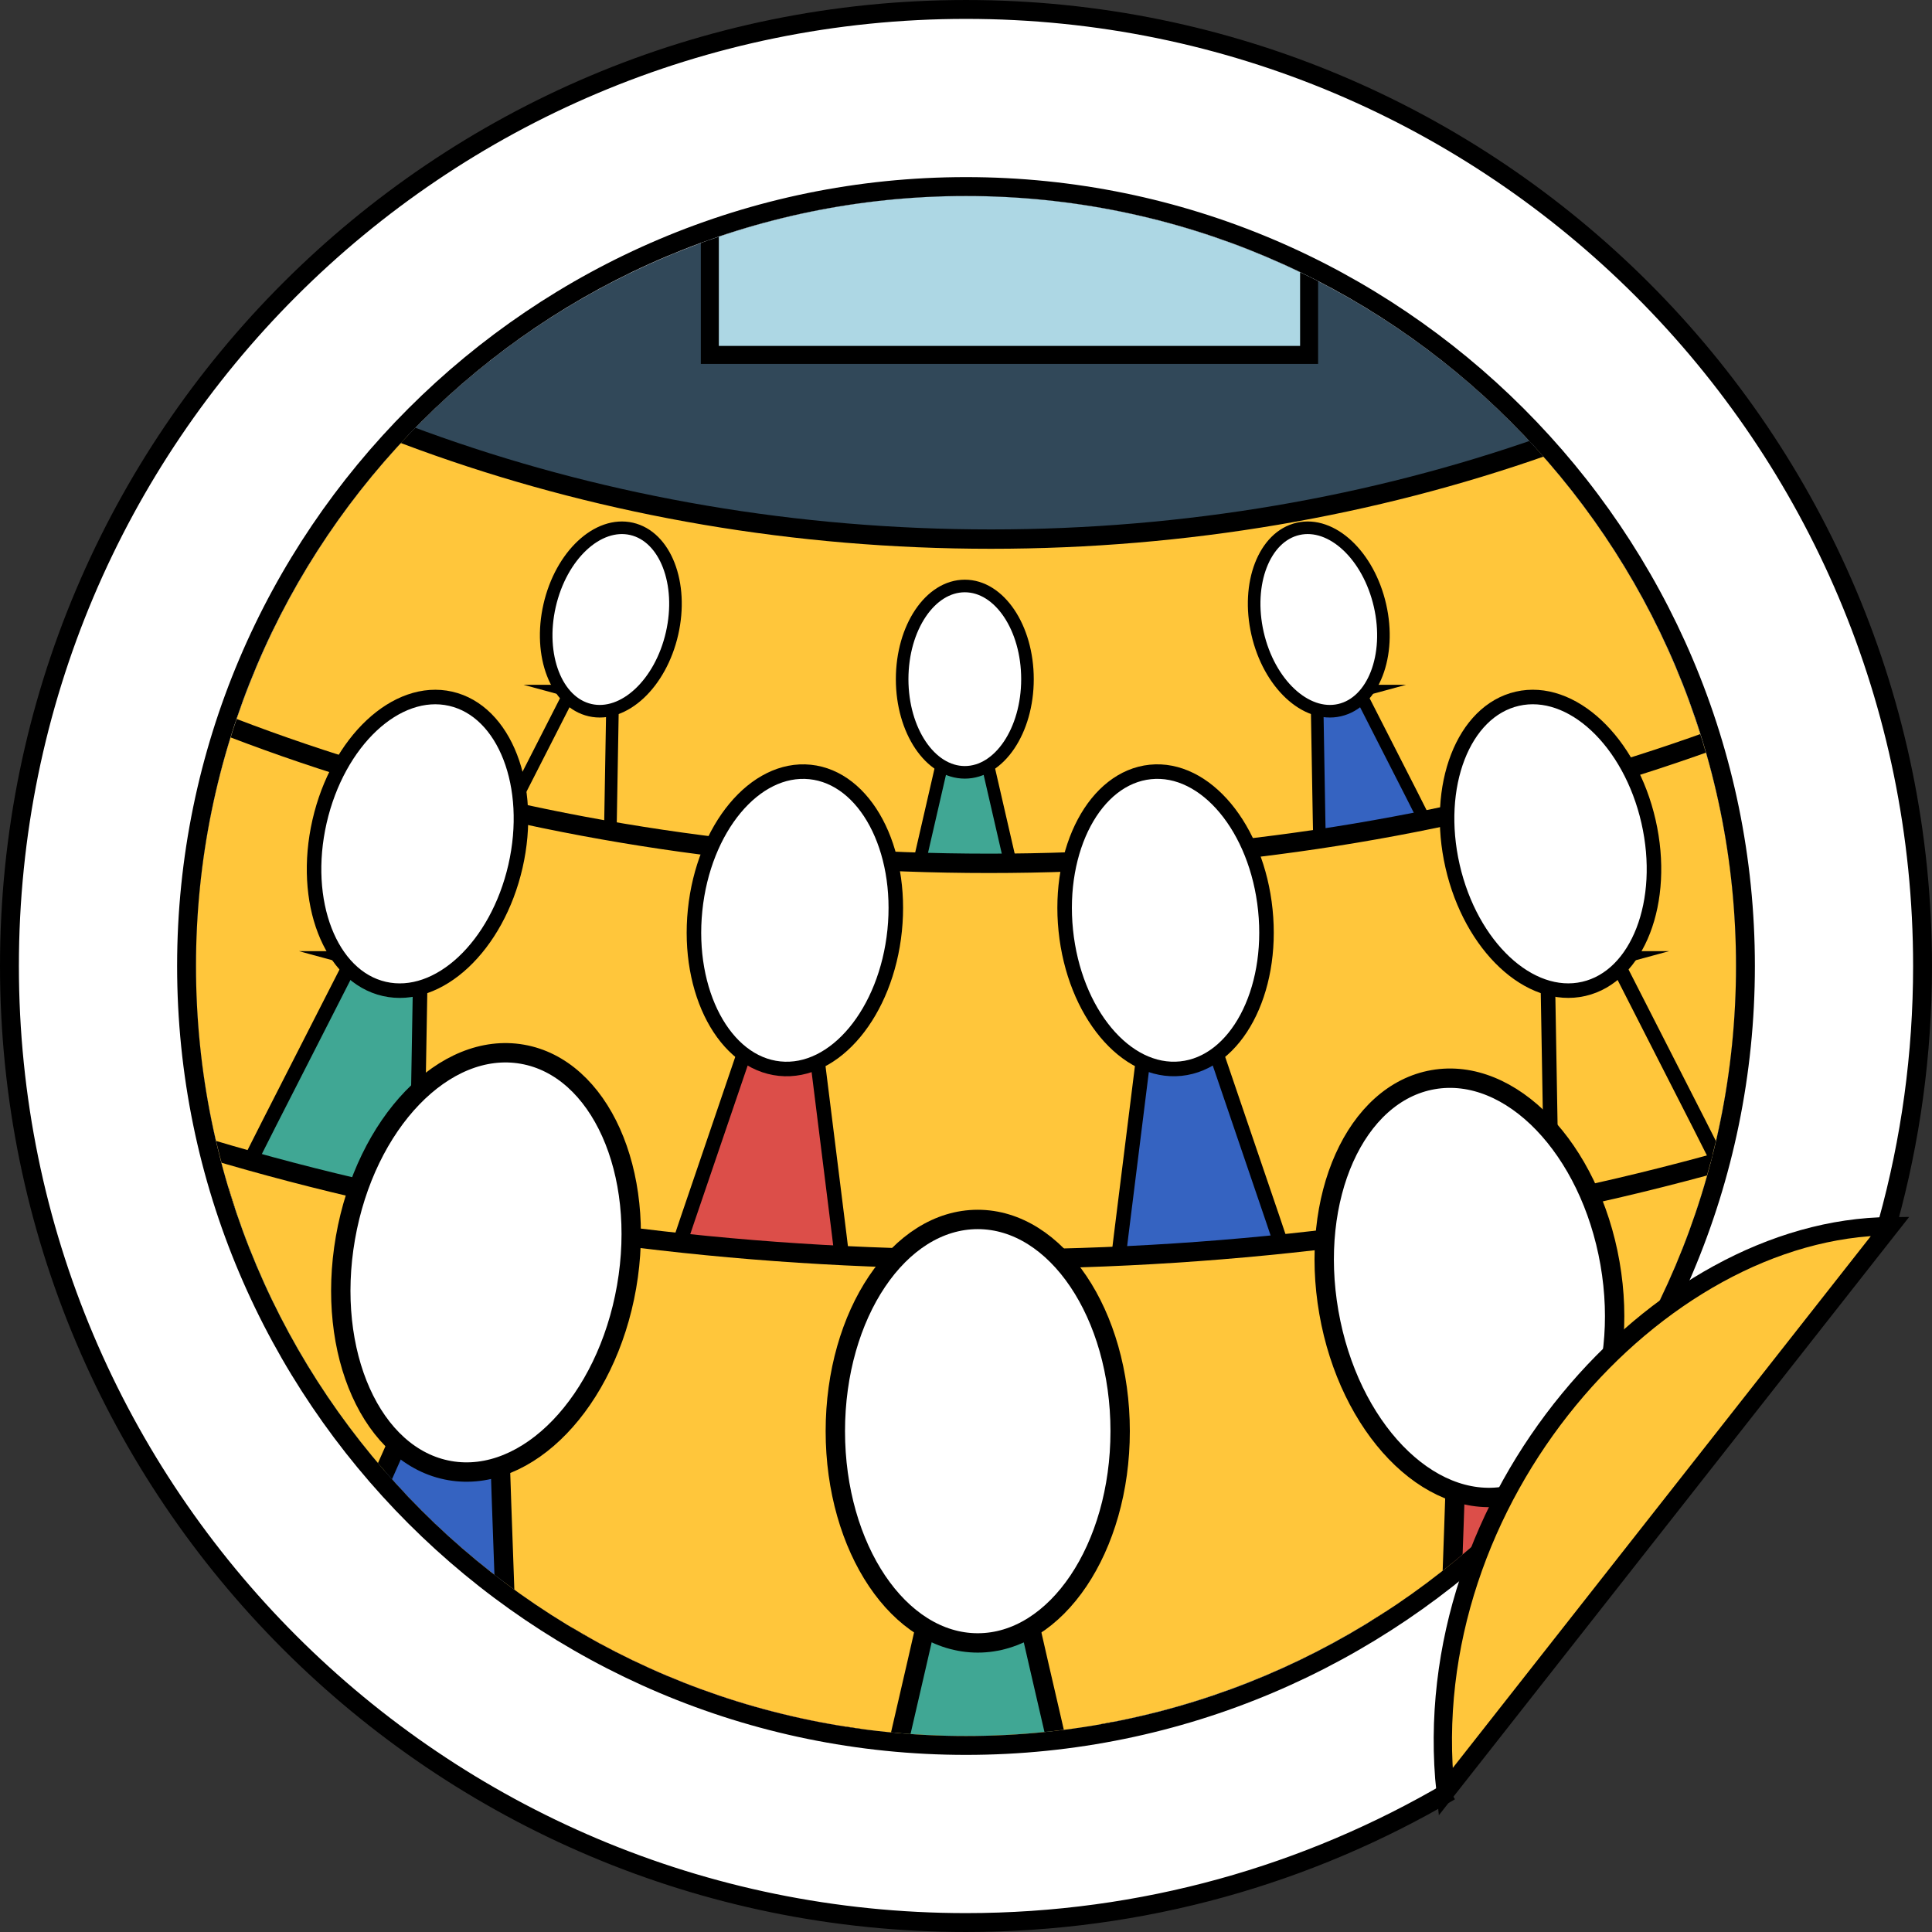
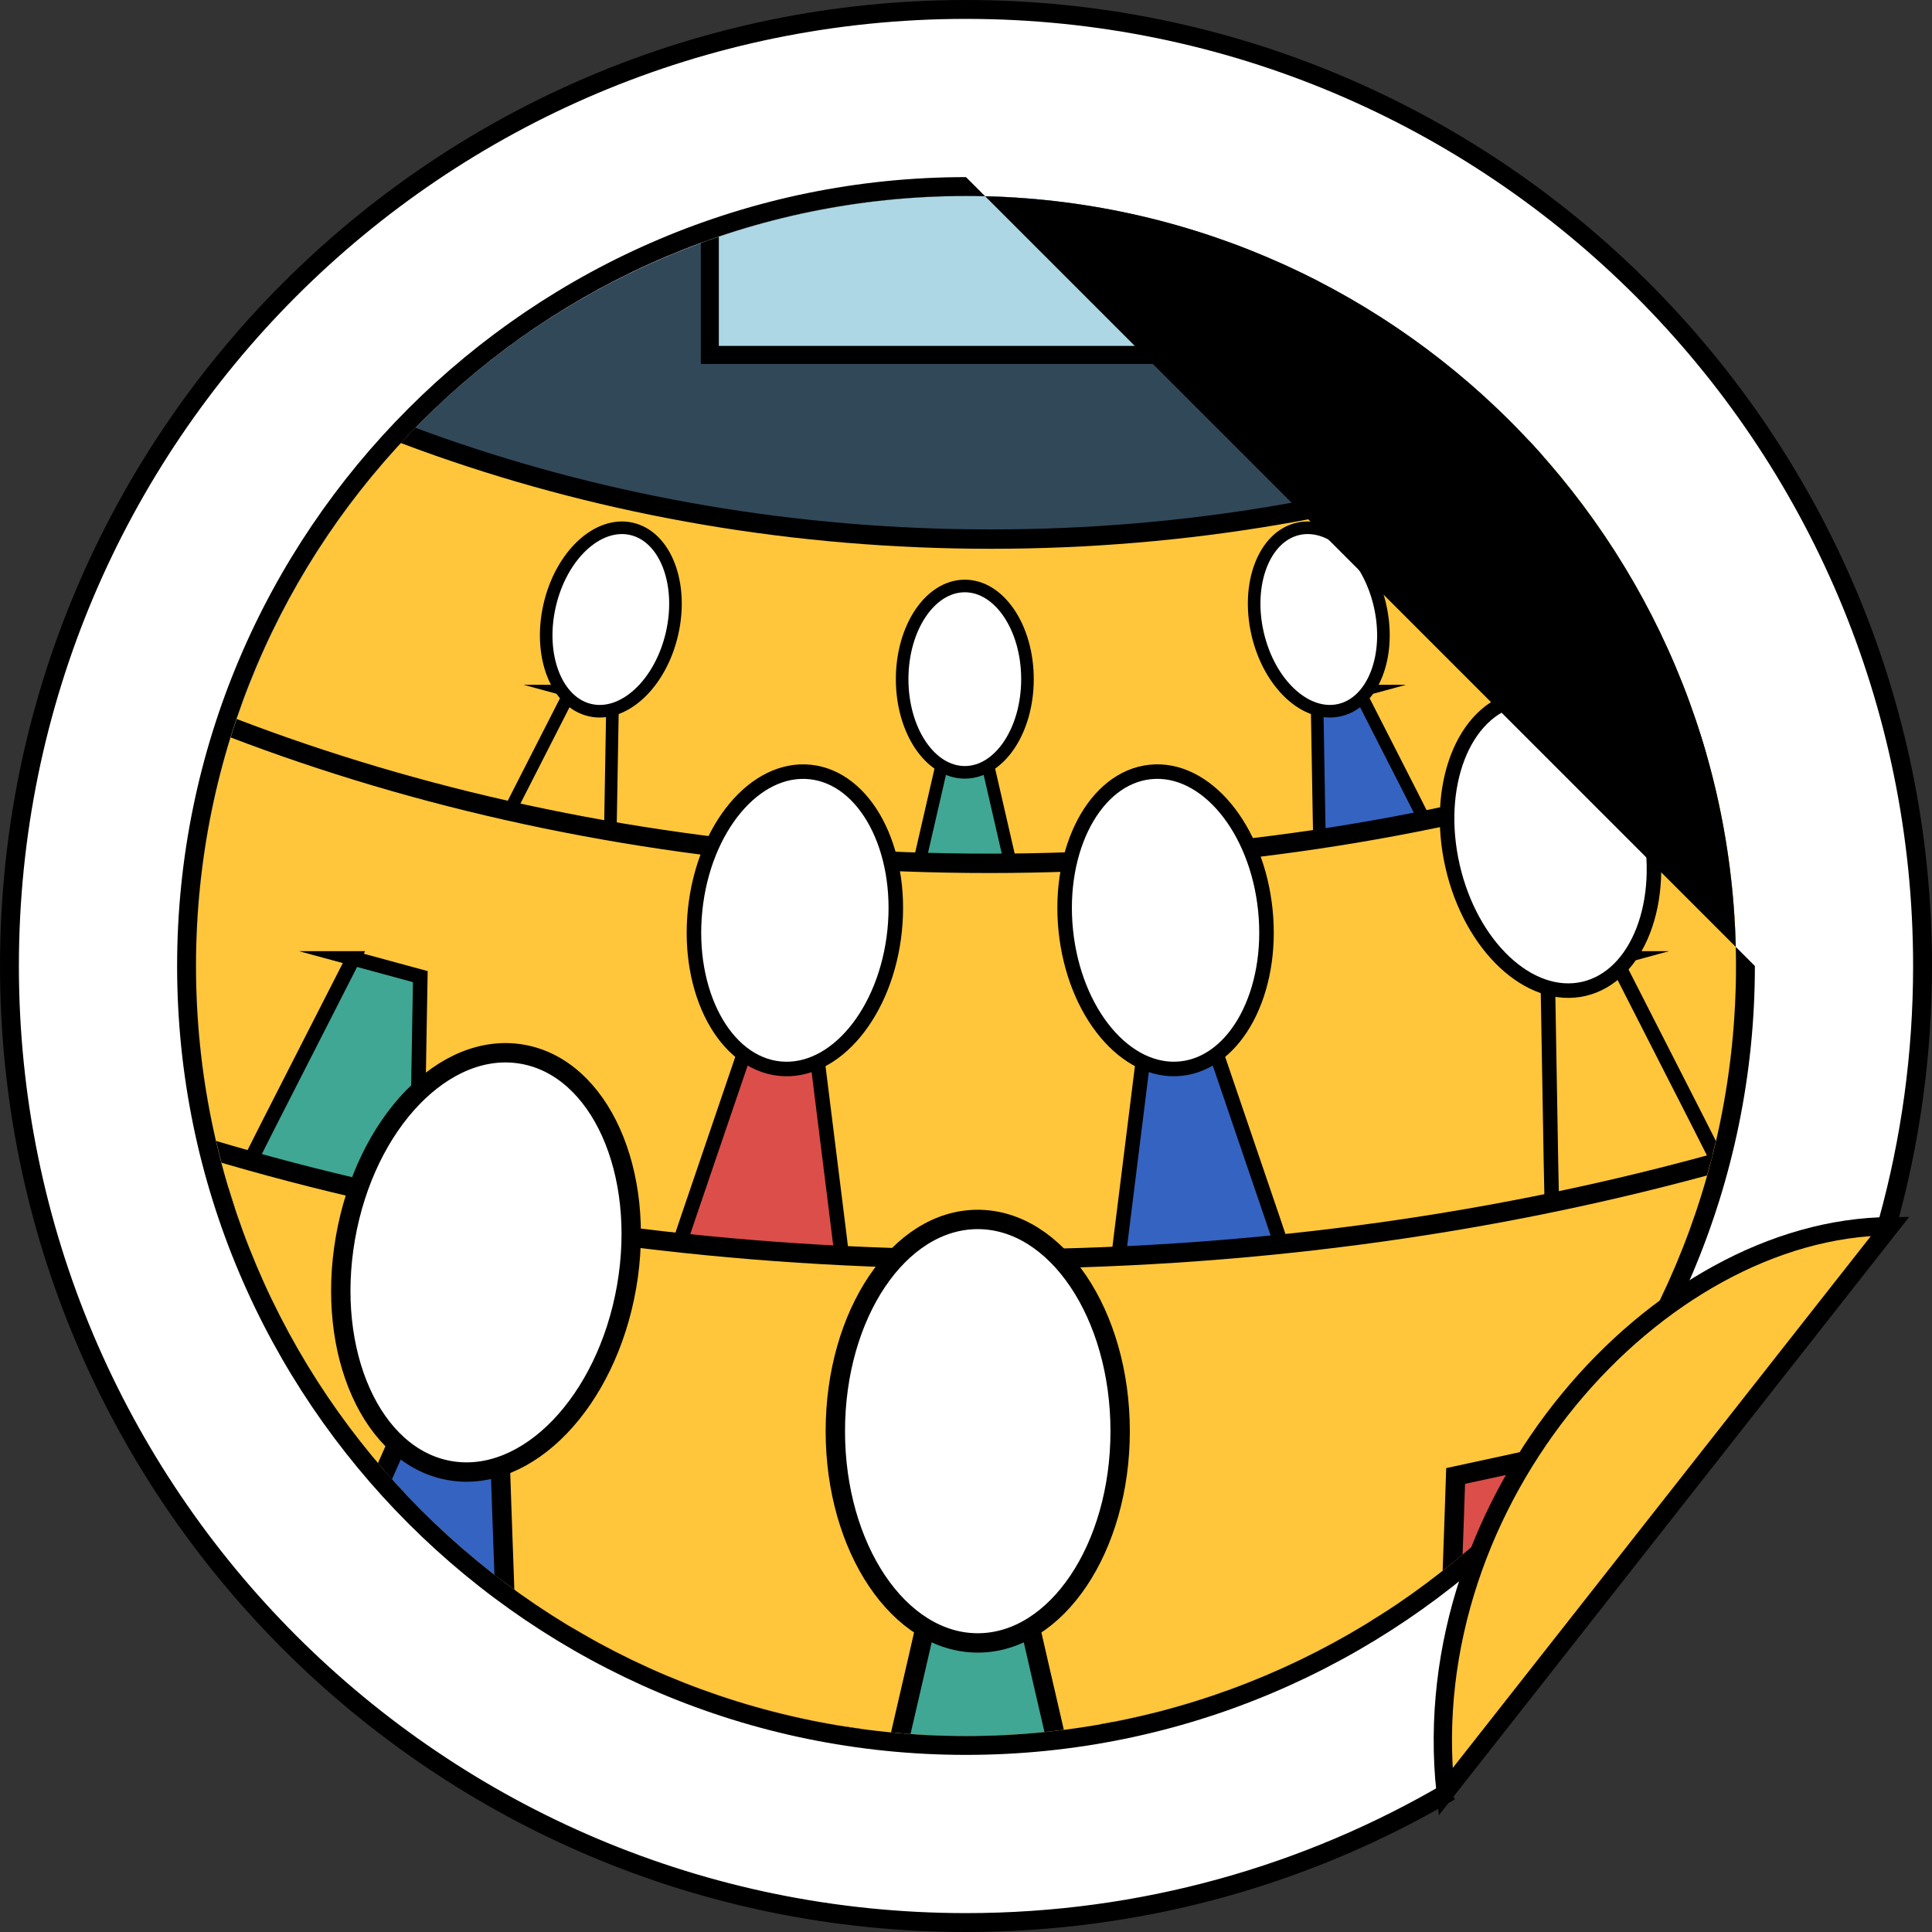
<svg xmlns="http://www.w3.org/2000/svg" id="_レイヤー_2" width="192.816" height="192.816" viewBox="0 0 192.816 192.816">
  <rect x="0" y="0" width="192.816" height="192.816" fill="#333333" stroke="none" />
  <defs>
    <clipPath id="clippath">
      <circle cx="96.408" cy="96.408" r="76.847" style="fill:none; stroke-width:0px;" />
    </clipPath>
  </defs>
  <g id="_レイヤー_4">
    <path d="M144.729,178.759c-14.174,8.335-30.689,13.114-48.321,13.114C43.684,191.874.943,149.132.943,96.408S43.684.943,96.408.943s95.465,42.741,95.465,95.465c0,8.841-1.202,17.4-3.451,25.525" style="fill:#fff; stroke:#000; stroke-miterlimit:10; stroke-width:1.885px;" />
    <g style="clip-path:url(#clippath);">
      <rect x="-21.689" y="-48.01" width="244.876" height="195.665" style="fill:#314859; stroke:#000; stroke-miterlimit:10; stroke-width:1.798px;" />
      <path d="M240.49-63.814c0,64.958-63.396,117.617-141.599,117.617S-42.708,1.144-42.708-63.814V215.399H243.218l-2.729-279.213Z" style="fill:#ffc63b; stroke:#000; stroke-miterlimit:10; stroke-width:1.933px;" />
      <path d="M98.448,75.746c1.142,5.037,4.129,17.632,4.969,22.282.84,4.65,1.64,10.146,1.64,14.091,0,3.946,0,15.082,0,17.336,0,2.255-5.669,2.536-8.768,2.536-3.099,0-8.768-.282-8.768-2.536,0-2.255,0-13.391,0-17.336s.8-9.441,1.64-14.091c.84-4.65,3.827-17.246,4.969-22.282h4.318Z" style="fill:#40a794; stroke:#000; stroke-miterlimit:10; stroke-width:1.256px;" />
      <ellipse cx="96.289" cy="67.781" rx="6.254" ry="9.299" style="fill:#fff; stroke:#000; stroke-miterlimit:10; stroke-width:1.256px;" />
      <path d="M135.62,68.972c2.315,4.578,8.233,15.99,10.163,20.273,1.93,4.283,4.025,9.395,4.974,13.216.948,3.821,3.626,14.606,4.168,16.789.542,2.183-4.874,3.947-7.871,4.761-2.998.815-8.549,2.032-9.091-.152-.542-2.183-3.219-12.968-4.168-16.789-.948-3.821-1.496-9.354-1.801-14.078s-.444-17.707-.55-22.885l4.177-1.135Z" style="fill:#3563c1; stroke:#000; stroke-miterlimit:10; stroke-width:1.256px;" />
      <ellipse cx="131.616" cy="61.827" rx="6.267" ry="9.28" transform="translate(-10.471 30.899) rotate(-12.882)" style="fill:#fff; stroke:#000; stroke-miterlimit:10; stroke-width:1.256px;" />
      <path d="M56.958,68.972c-2.315,4.578-8.233,15.99-10.163,20.273s-4.025,9.395-4.974,13.216-3.626,14.606-4.168,16.789,4.874,3.947,7.871,4.761c2.998.815,8.549,2.032,9.091-.152s3.219-12.968,4.168-16.789c.948-3.821,1.496-9.354,1.801-14.078s.444-17.707.55-22.885l-4.177-1.135Z" style="fill:#ffc63b; stroke:#000; stroke-miterlimit:10; stroke-width:1.256px;" />
      <ellipse cx="60.961" cy="61.827" rx="9.28" ry="6.267" transform="translate(-12.9 107.47) rotate(-77.118)" style="fill:#fff; stroke:#000; stroke-miterlimit:10; stroke-width:1.256px;" />
      <path d="M260.664-31.455c0,64.958-72.516,117.617-161.97,117.617S-63.275,33.503-63.275-31.455V247.758h327.061l-3.121-279.213Z" style="fill:#ffc63b; stroke:#000; stroke-miterlimit:10; stroke-width:1.933px;" />
      <path d="M81.467,104.879c.996,8.205,3.696,28.746,4.274,36.286.578,7.54.955,16.42.311,22.702-.644,6.282-2.461,24.011-2.829,27.601-.368,3.59-9.439,3.113-14.372,2.607-4.934-.506-13.913-1.879-13.545-5.469.368-3.59,2.185-21.319,2.829-27.601s2.814-14.901,4.91-22.167c2.096-7.266,8.907-26.832,11.547-34.664l6.875.705Z" style="fill:#dc4e49; stroke:#000; stroke-miterlimit:10; stroke-width:1.45px;" />
      <ellipse cx="79.329" cy="91.847" rx="14.882" ry="10.01" transform="translate(-20.128 161.397) rotate(-84.147)" style="fill:#fff; stroke:#000; stroke-miterlimit:10; stroke-width:1.45px;" />
      <path d="M114.187,104.879c-.996,8.205-3.696,28.746-4.274,36.286-.578,7.54-.955,16.42-.311,22.702.644,6.282,2.461,24.011,2.829,27.601.368,3.59,9.439,3.113,14.372,2.607,4.934-.506,13.913-1.879,13.545-5.469s-2.185-21.319-2.829-27.601-2.814-14.901-4.91-22.167-8.907-26.832-11.547-34.664l-6.875.705Z" style="fill:#3563c1; stroke:#000; stroke-miterlimit:10; stroke-width:1.45px;" />
      <ellipse cx="116.324" cy="91.847" rx="10.01" ry="14.882" transform="translate(-8.759 12.34) rotate(-5.853)" style="fill:#fff; stroke:#000; stroke-miterlimit:10; stroke-width:1.45px;" />
      <path d="M161.152,95.651c3.706,7.326,13.176,25.591,16.265,32.445,3.089,6.854,6.442,15.035,7.96,21.151,1.518,6.115,5.802,23.375,6.67,26.87s-7.8,6.316-12.597,7.62c-4.797,1.304-13.682,3.252-14.549-.243s-5.152-20.755-6.67-26.87-2.394-14.97-2.883-22.53c-.489-7.561-.71-28.339-.88-36.626l6.685-1.817Z" style="fill:#ffc63b; stroke:#000; stroke-miterlimit:10; stroke-width:1.45px;" />
      <ellipse cx="154.745" cy="84.215" rx="10.029" ry="14.853" transform="translate(-14.88 36.618) rotate(-12.882)" style="fill:#fff; stroke:#000; stroke-miterlimit:10; stroke-width:1.45px;" />
      <path d="M35.262,95.651c-3.706,7.326-13.176,25.591-16.265,32.445s-6.442,15.035-7.96,21.151c-1.518,6.115-5.802,23.375-6.67,26.87s7.8,6.316,12.597,7.62c4.797,1.304,13.682,3.252,14.549-.243.867-3.494,5.152-20.755,6.67-26.87,1.518-6.115,2.394-14.97,2.883-22.53s.71-28.339.88-36.626l-6.685-1.817Z" style="fill:#40a794; stroke:#000; stroke-miterlimit:10; stroke-width:1.45px;" />
-       <ellipse cx="41.668" cy="84.215" rx="14.853" ry="10.029" transform="translate(-49.717 106.06) rotate(-77.118)" style="fill:#fff; stroke:#000; stroke-miterlimit:10; stroke-width:1.45px;" />
      <path d="M282.085,8.049c0,64.958-82.2,117.617-183.6,117.617S-85.114,73.007-85.114,8.049v279.213h370.737l-3.538-279.213Z" style="fill:#ffc63b; stroke:#000; stroke-miterlimit:10; stroke-width:1.933px;" />
      <path d="M154.889,145.22c4.713,10.663,16.792,37.265,20.665,47.213s8.023,21.797,9.724,30.582c1.7,8.784,6.5,33.577,7.471,38.597s-11.528,8.38-18.428,9.874c-6.9,1.494-19.642,3.599-20.614-1.42-.972-5.02-5.771-29.812-7.471-38.597-1.7-8.784-2.288-21.405-2.422-32.163-.134-10.758,1.088-40.239,1.46-52.003l9.614-2.082Z" style="fill:#dc4e49; stroke:#000; stroke-miterlimit:10; stroke-width:1.933px;" />
-       <ellipse cx="146.65" cy="128.529" rx="14.241" ry="21.091" transform="translate(-19.908 27.117) rotate(-9.897)" style="fill:#fff; stroke:#000; stroke-miterlimit:10; stroke-width:1.933px;" />
      <path d="M102.486,160.934c2.595,11.446,9.383,40.071,11.292,50.638,1.908,10.568,3.726,23.057,3.726,32.024,0,8.967,0,34.275,0,39.398s-12.883,5.764-19.925,5.764c-7.042,0-19.925-.64-19.925-5.764v-39.398c0-8.967,1.818-21.456,3.726-32.024,1.908-10.568,8.697-39.192,11.292-50.638h9.813Z" style="fill:#40a794; stroke:#000; stroke-miterlimit:10; stroke-width:1.933px;" />
      <ellipse cx="97.58" cy="142.834" rx="14.213" ry="21.132" style="fill:#fff; stroke:#000; stroke-miterlimit:10; stroke-width:1.933px;" />
      <path d="M40.264,142.68c-4.713,10.663-16.792,37.265-20.665,47.213-3.874,9.948-8.023,21.797-9.724,30.582-1.7,8.784-6.5,33.577-7.471,38.597-.972,5.02,11.528,8.38,18.428,9.874,6.9,1.494,19.642,3.599,20.614-1.42.972-5.02,5.771-29.812,7.471-38.597,1.7-8.784,2.288-21.405,2.422-32.163.134-10.758-1.088-40.239-1.46-52.003l-9.614-2.082Z" style="fill:#3563c1; stroke:#000; stroke-miterlimit:10; stroke-width:1.933px;" />
      <ellipse cx="48.504" cy="125.989" rx="21.091" ry="14.241" transform="translate(-83.947 152.117) rotate(-80.103)" style="fill:#fff; stroke:#000; stroke-miterlimit:10; stroke-width:1.933px;" />
      <rect x="70.842" y="5.326" width="59.808" height="30.095" style="fill:#add7e4; stroke:#000; stroke-miterlimit:10; stroke-width:1.798px;" />
    </g>
-     <path d="M96.408,19.561c42.441,0,76.847,34.406,76.847,76.847,0,42.442-34.406,76.847-76.847,76.847S19.561,138.85,19.561,96.408c0-42.441,34.406-76.847,76.847-76.847M96.408,17.676c-43.413,0-78.732,35.319-78.732,78.732s35.319,78.732,78.732,78.732,78.732-35.319,78.732-78.732S139.821,17.676,96.408,17.676h0Z" style="fill:#000; stroke-width:0px;" />
+     <path d="M96.408,19.561c42.441,0,76.847,34.406,76.847,76.847,0,42.442-34.406,76.847-76.847,76.847S19.561,138.85,19.561,96.408c0-42.441,34.406-76.847,76.847-76.847M96.408,17.676c-43.413,0-78.732,35.319-78.732,78.732s35.319,78.732,78.732,78.732,78.732-35.319,78.732-78.732h0Z" style="fill:#000; stroke-width:0px;" />
    <path d="M188.65,122.377l-44.381,56.459c-3.122-29.291,21.144-56.301,44.381-56.459Z" style="fill:#ffc63b; stroke:#000; stroke-miterlimit:10; stroke-width:1.826px;" />
  </g>
</svg>